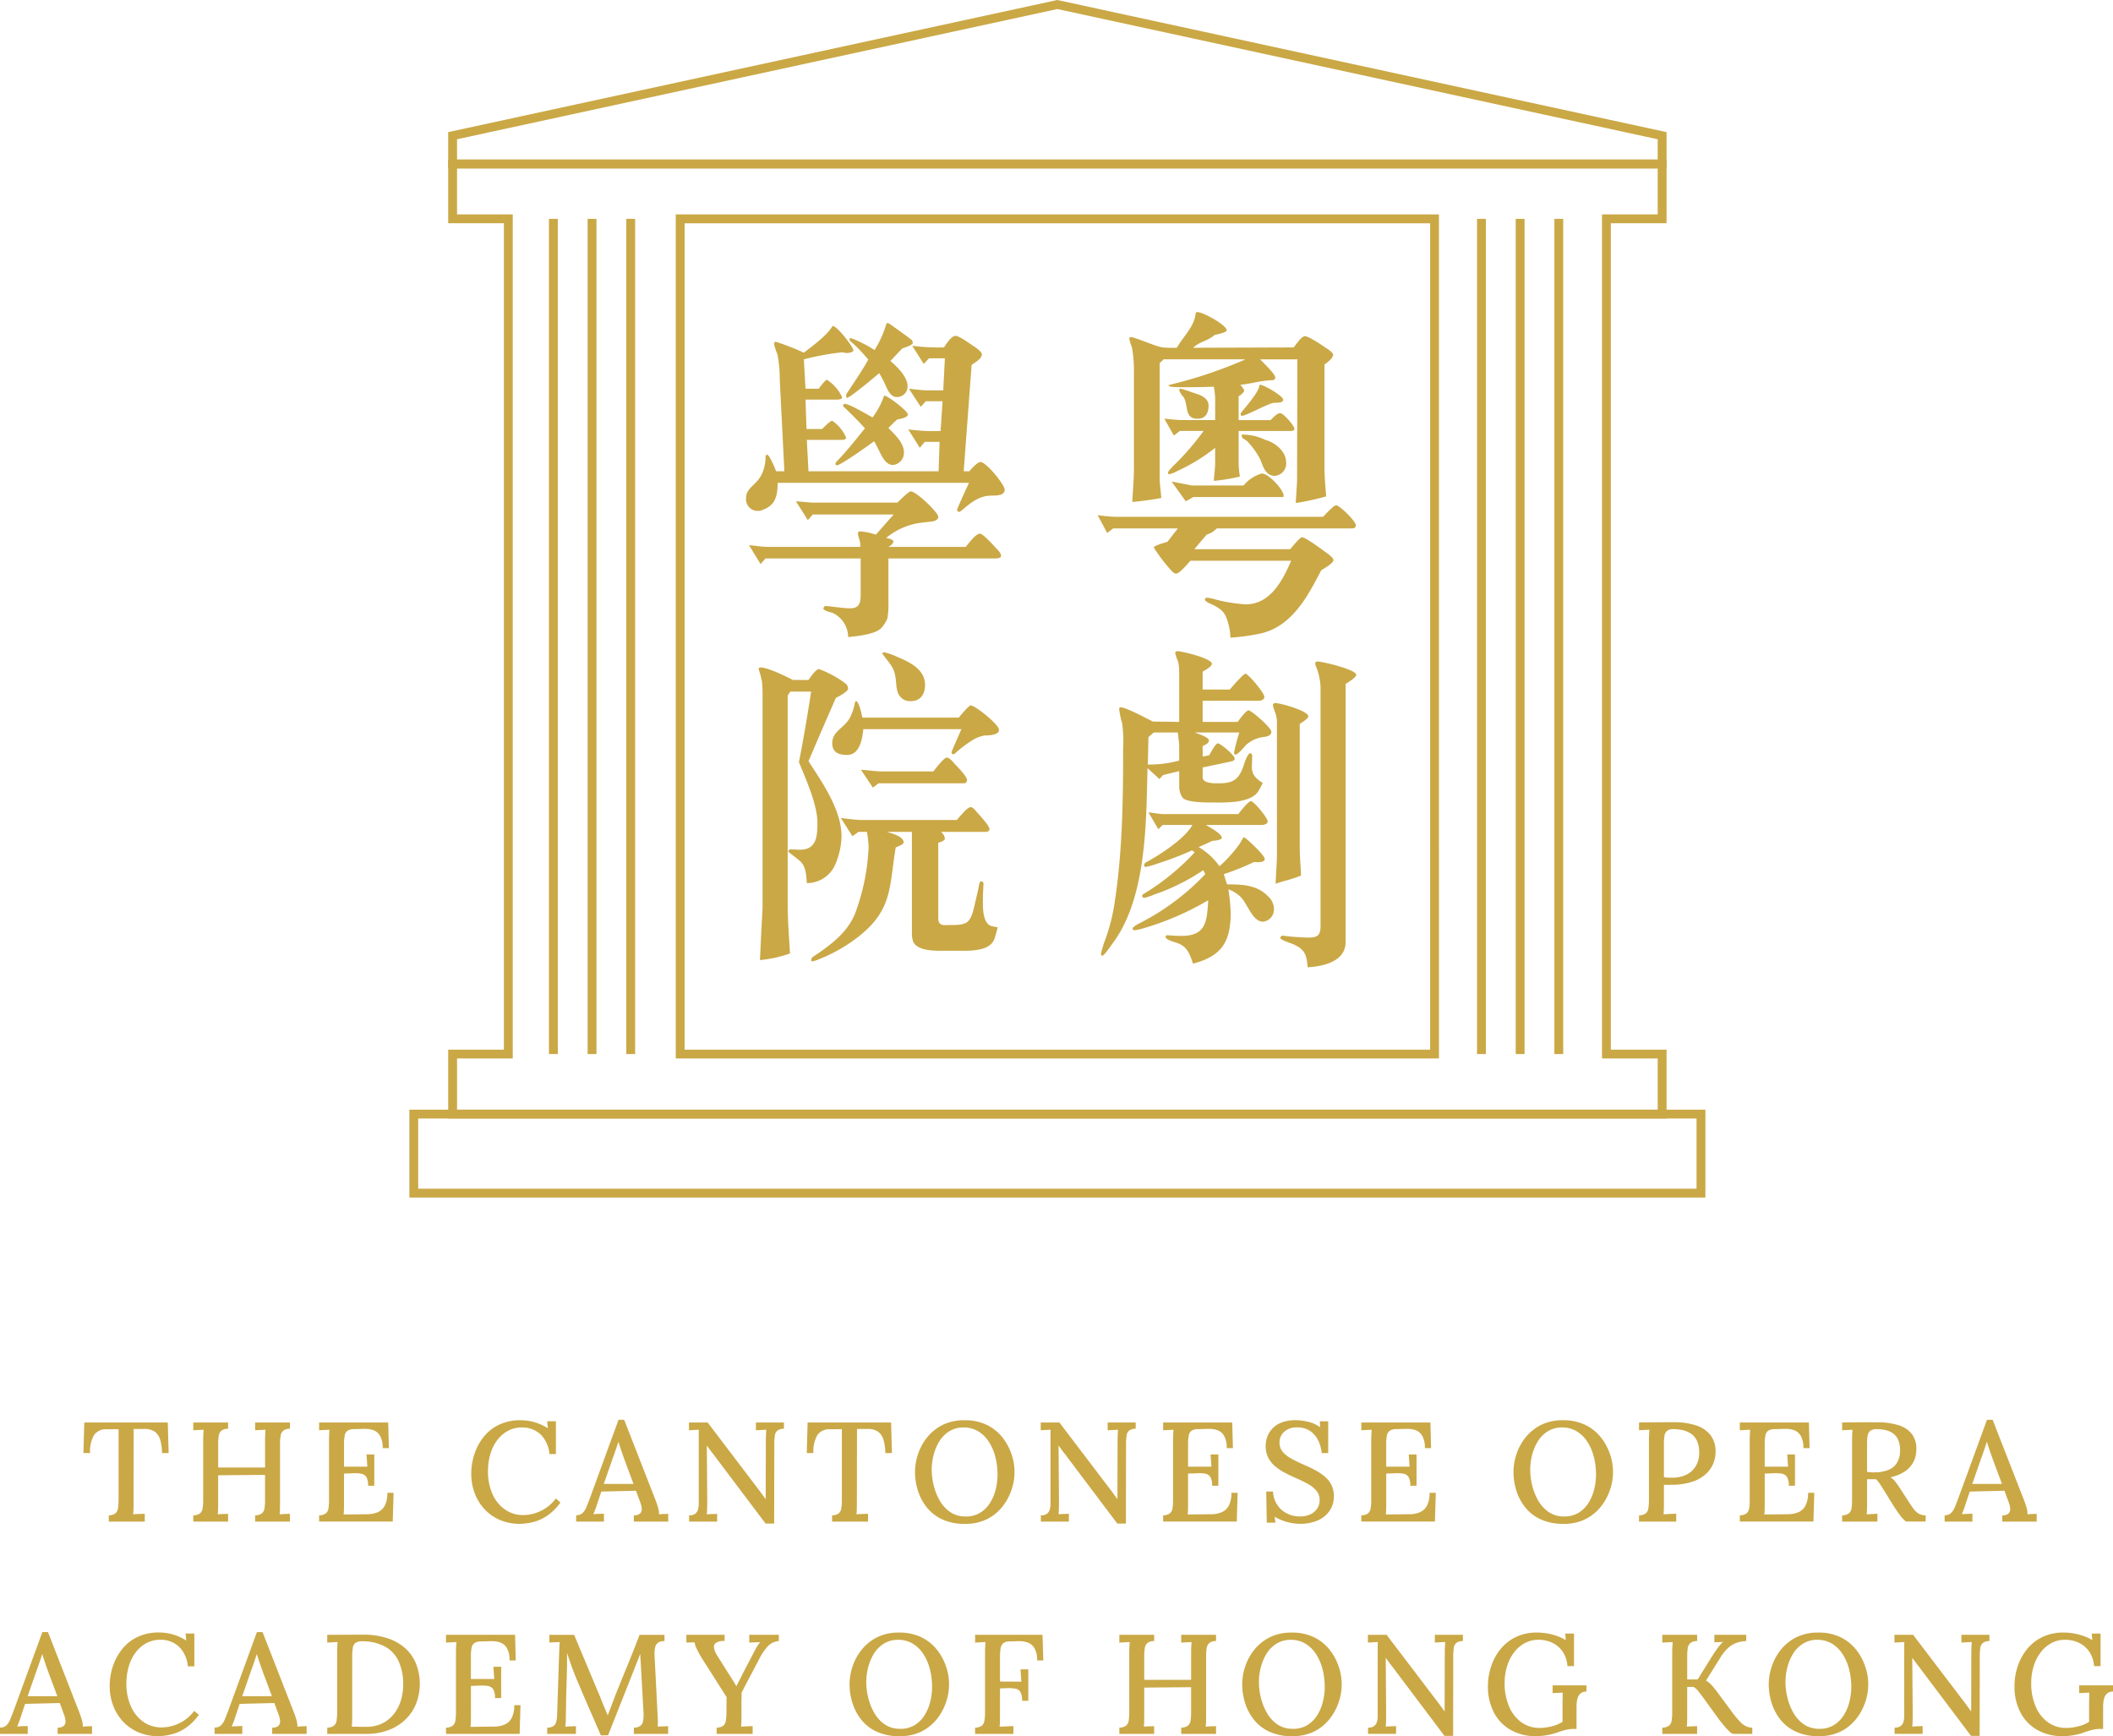
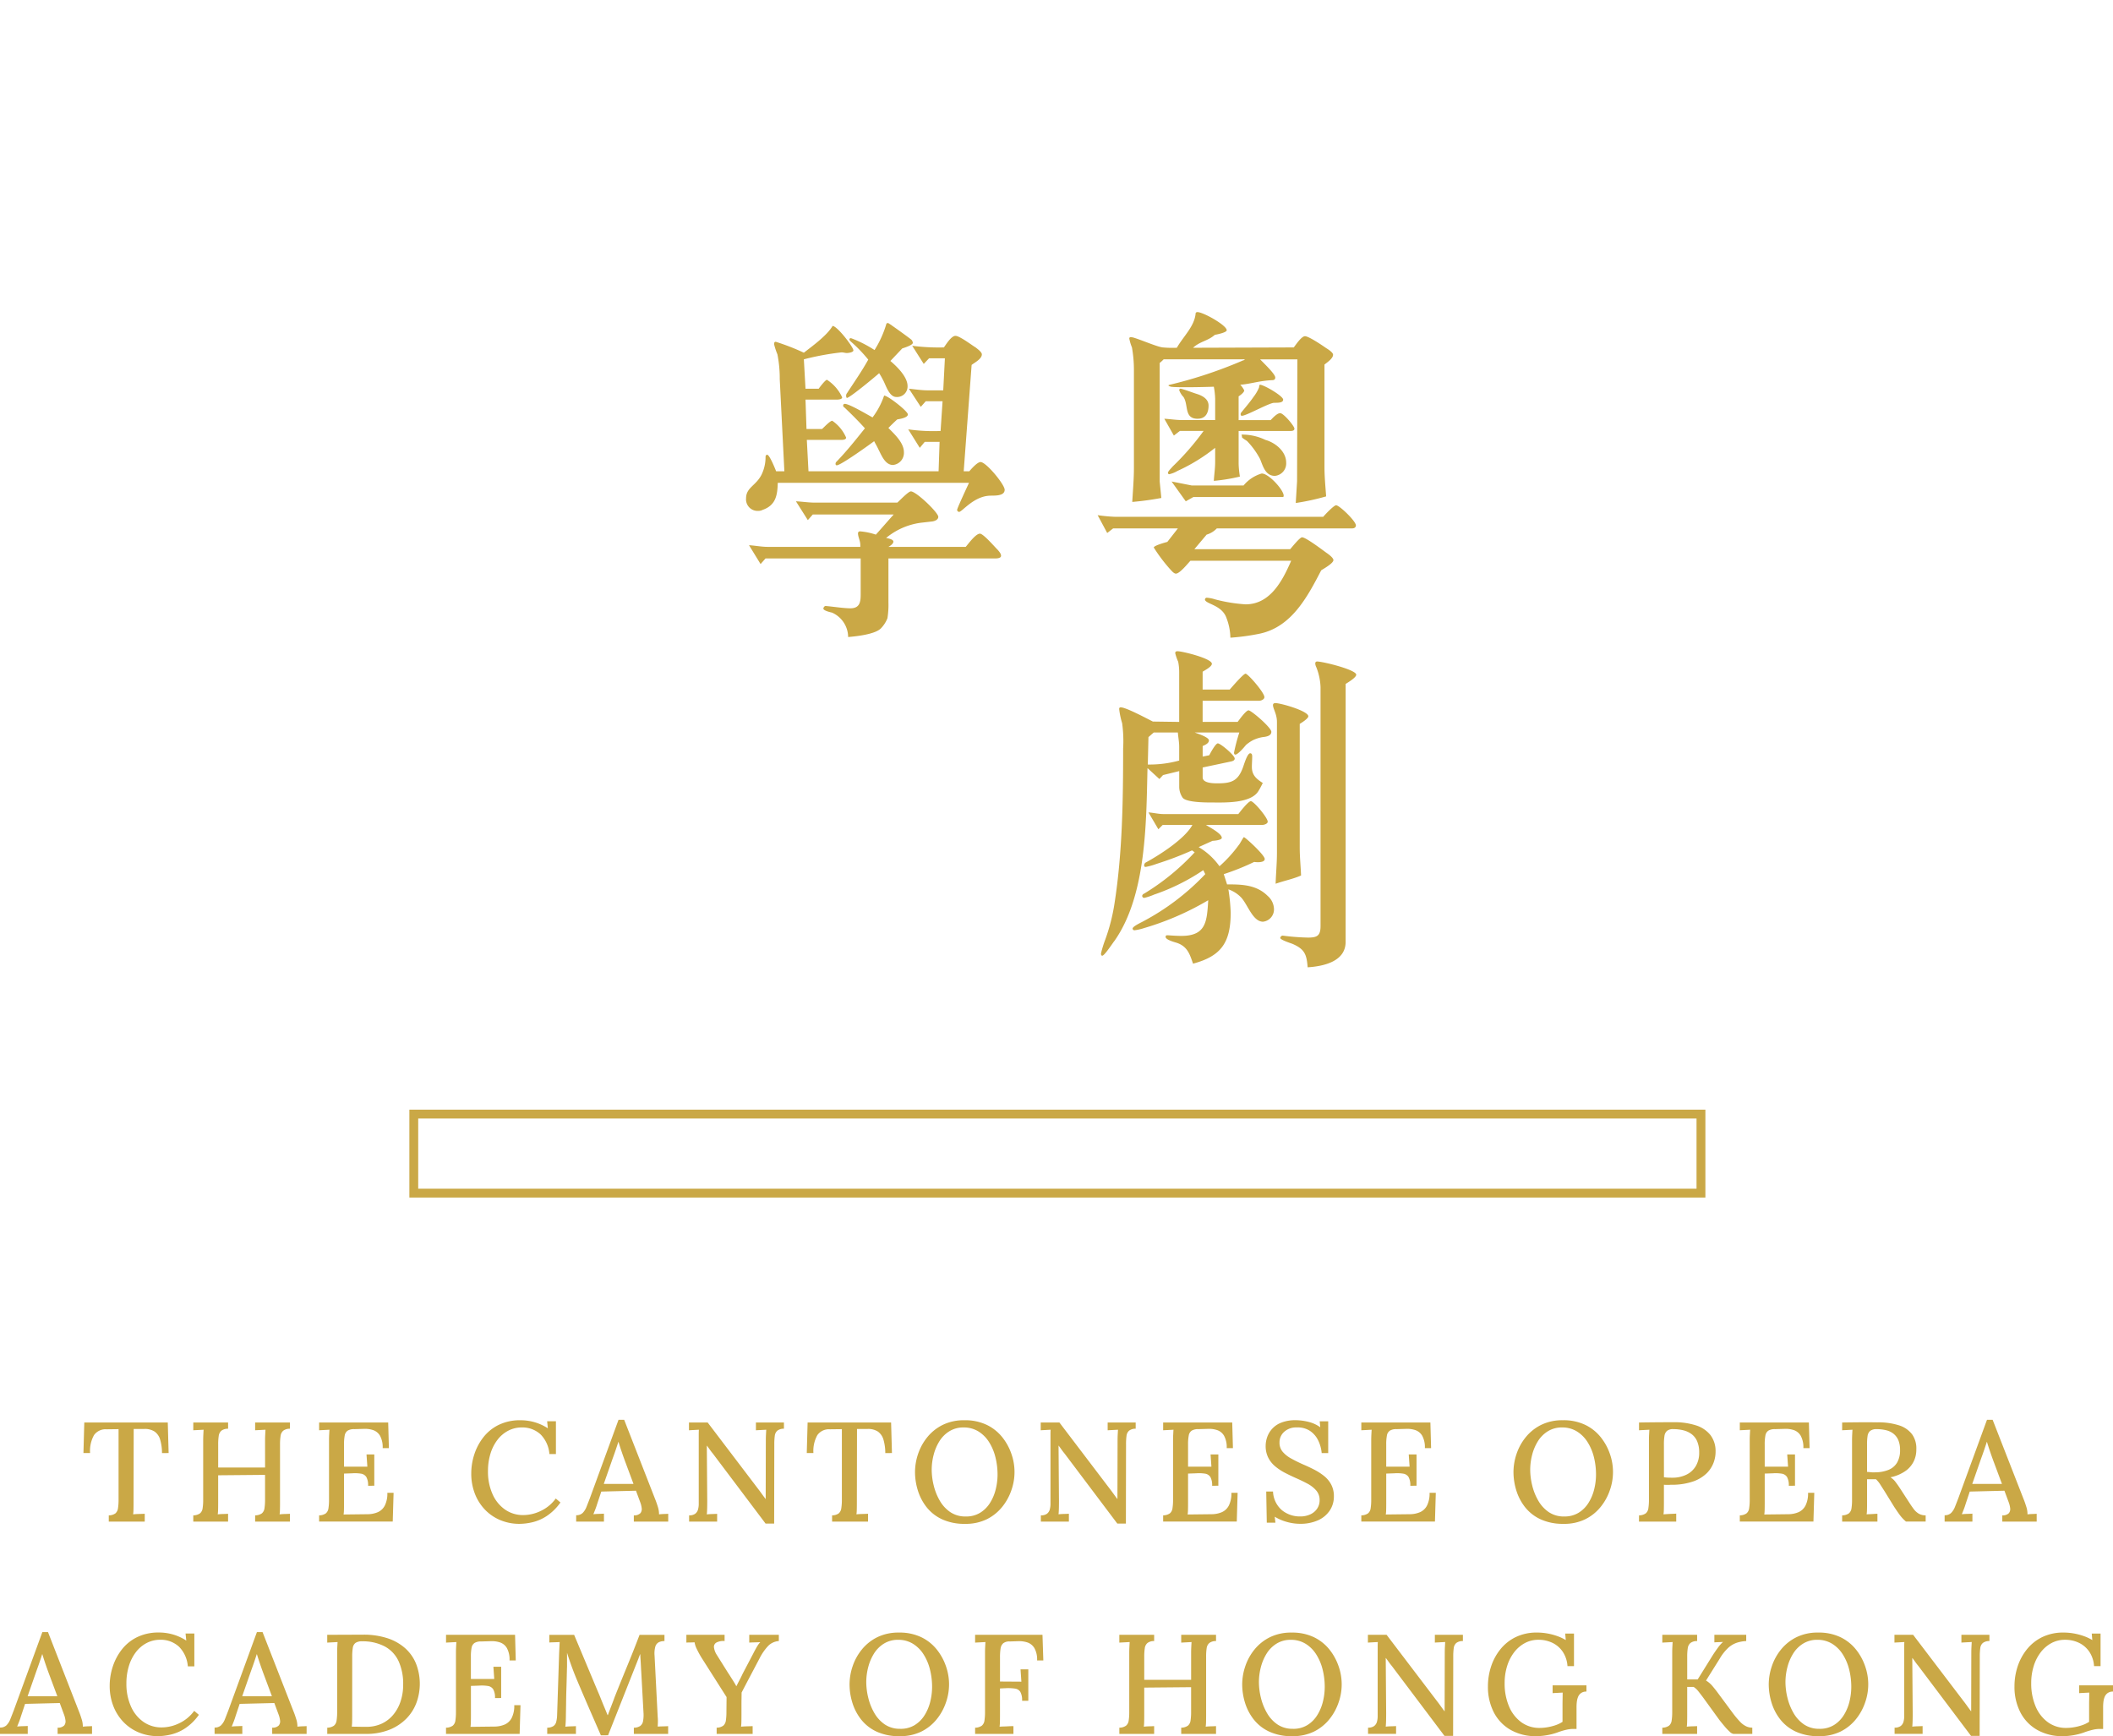
<svg xmlns="http://www.w3.org/2000/svg" width="329.042" height="270.366" viewBox="0 0 329.042 270.366">
  <g transform="translate(0 0)">
    <g transform="translate(63.749 0)">
      <g transform="translate(0 0)">
        <path d="M-78.357,159.528H-280.175V145.84H-78.357ZM-278.8,158.15H-79.735V147.218H-278.8Z" transform="translate(280.175 26.962)" fill="#caa846" />
-         <path d="M-87.158,77.988H-276.884V72.34l.542-.119,94.321-20.457.145.031L-87.158,72.34Zm-188.348-1.378H-88.536V73.45l-93.485-20.277L-275.506,73.45Z" transform="translate(282.929 -51.764)" fill="#caa846" />
-         <path d="M-87.158,214.623H-276.884V203.9h8.674V75.212h-8.674V65.291H-87.158v9.921h-8.673V203.9h8.673Zm-188.348-1.378H-88.536v-7.97h-8.673V73.834h8.673V66.669H-275.506v7.165h8.674V205.276h-8.674Zm152.908-7.97H-241.446V73.834H-122.6ZM-240.068,203.9h116.095l0-128.687H-240.068Zm136.82.689h-1.378V74.523h1.378Zm-6.021,0h-1.378V74.523h1.378Zm-6.023,0h-1.378V74.523h1.378Zm-132.481,0h-1.378V74.523h1.378Zm-6.021,0h-1.378V74.523h1.378Zm-6.021,0h-1.378V74.523h1.378Z" transform="translate(282.929 -40.444)" fill="#caa846" />
        <g transform="translate(52.429 48.595)">
          <path d="M-182.175,111.909h-21.089a3.625,3.625,0,0,1-1.593.975l-1.9,2.263h14.915c.2-.206,1.492-1.852,1.852-1.852.617,0,3.5,2.213,3.8,2.417s1.082.771,1.082,1.133c0,.512-1.594,1.387-1.9,1.593-2.16,4.166-4.631,8.846-9.618,9.875a34.2,34.2,0,0,1-4.526.617,9,9,0,0,0-.617-3.086c-.72-2.057-3.345-2.16-3.345-2.878a.289.289,0,0,1,.309-.259,5.6,5.6,0,0,1,1.288.259,24.522,24.522,0,0,0,4.732.77c3.855,0,5.76-3.7,7.1-6.789h-15.686c-.309.309-1.646,2.006-2.263,2.006-.362,0-.771-.566-.979-.77a25.372,25.372,0,0,1-2.467-3.292c0-.31,1.9-.825,2.109-.876l1.646-2.107h-10.082l-.926.718-1.49-2.777a26.081,26.081,0,0,0,2.777.259h32.35c.154-.208,1.644-1.8,2.006-1.8.514,0,3.084,2.467,3.084,3.137C-181.611,111.755-181.866,111.909-182.175,111.909ZM-186.5,86.4v16c0,1.492.154,3.034.259,4.526a36.916,36.916,0,0,1-4.732,1.029l.206-3.394.05-18.976h-5.812c1.131,1.13,2.366,2.364,2.366,2.829,0,.309-.2.41-.463.41-2.057.1-3.238.566-4.987.72a3.456,3.456,0,0,1,.617.874c0,.309-.617.771-.874.926v3.7h4.989c.309-.309.977-1.078,1.49-1.078s2.212,2,2.212,2.415c0,.36-.463.36-.667.36h-8.023v5.092a14.281,14.281,0,0,0,.2,2.008,28.042,28.042,0,0,1-4.063.667c.053-.926.208-1.954.208-2.93V99.36a27.656,27.656,0,0,1-5.865,3.6,4.454,4.454,0,0,1-1.284.514.218.218,0,0,1-.206-.206c0-.257.564-.77.718-.977a41.01,41.01,0,0,0,4.836-5.555h-3.7l-.926.72-1.491-2.623c.926.051,1.852.206,2.777.206h5.143V91.746a11.773,11.773,0,0,0-.208-1.9c-1.284.053-5.861.154-6.684,0-.154-.05-.67-.2-.154-.309a69.324,69.324,0,0,0,11.418-3.8c.1,0,.154-.053.257-.154h-12.654a6.145,6.145,0,0,1-.615.564V104.6l.257,2.572a45.556,45.556,0,0,1-4.528.617c.1-1.749.259-3.549.259-5.3V87.222a19.833,19.833,0,0,0-.309-3.5,6.988,6.988,0,0,1-.413-1.389c0-.154.1-.2.259-.2a1.812,1.812,0,0,1,.512.1c1.185.362,3.551,1.39,4.423,1.492a15.909,15.909,0,0,0,2.213.053c1.029-1.8,2.775-3.345,2.93-5.4a.289.289,0,0,1,.259-.154c.926,0,4.577,2.057,4.577,2.829,0,.362-1.594.67-1.853.72-1.13.979-2.261.979-3.393,2.008l15.686-.053c.255-.309,1.181-1.747,1.749-1.747.617,0,2.932,1.593,3.292,1.85.255.154,1.08.669,1.08,1.03C-185.158,85.472-186.135,86.089-186.5,86.4Zm-20.675,18.824h8.077a5.766,5.766,0,0,1,2.777-1.85c1.132-.154,3.96,3.084,3.393,3.65h-13.987l-1.185.669-2.212-3.086Zm.926-10.389c-2.16,0-1.389-2.16-2.21-3.393a2.952,2.952,0,0,1-.669-1.08.235.235,0,0,1,.257-.208c.823.208,1.7.566,2.52.825s1.8.77,1.8,1.8C-204.547,93.855-204.96,94.832-206.246,94.832Zm11.778-2.469c-1.027.206-4.217,2.006-4.886,2.006-.154,0-.2-.1-.2-.255a.385.385,0,0,1,.1-.259c.669-.823,1.337-1.594,1.9-2.415a6.294,6.294,0,0,0,.873-1.493.983.983,0,0,1,.1-.411c.566-.05,3.65,1.751,3.65,2.316C-192.926,92.468-194.107,92.314-194.468,92.364Zm.259,11.366c-1.491,0-1.853-1.492-2.316-2.623a12.308,12.308,0,0,0-1.953-2.726c-.1-.154-.876-.512-.876-.72.053-.206-.154-.36,0-.36a8.316,8.316,0,0,1,3.653.823c1.491.411,3.24,1.749,3.24,3.549A1.941,1.941,0,0,1-194.21,103.73Z" transform="translate(276.573 -78.22)" fill="#caa846" />
          <path d="M-209.359,117.982v-7.715a8.514,8.514,0,0,0-.154-1.646,8.13,8.13,0,0,1-.463-1.337c0-.257.154-.309.358-.309.773,0,5.349,1.131,5.349,1.954,0,.463-1.13,1.029-1.438,1.234v2.777h4.217c.154-.154,2.109-2.469,2.469-2.469s2.932,2.932,2.932,3.652c0,.36-.516.566-.825.566h-8.793v3.292h5.452c.2-.257,1.286-1.8,1.7-1.8s3.547,2.674,3.547,3.343-.872.771-1.335.823a5.574,5.574,0,0,0-1.493.463,5.546,5.546,0,0,0-1.13.771c-.206.257-1.236,1.492-1.646,1.492-.154,0-.208-.154-.208-.309a28.494,28.494,0,0,1,.825-3.137h-6.945c.362.154,2.212.72,2.212,1.234,0,.463-.617.72-.975.874v1.646l1.029-.206c.154-.309.977-1.852,1.335-1.852.413,0,2.625,1.852,2.625,2.366,0,.309-.36.411-.617.463l-4.372.926v1.543c0,.926,1.747.926,2.314.926,2.16,0,3.187-.36,3.958-2.469.156-.411.669-2.212,1.131-2.212.309,0,.309.36.309.514,0,.566-.05,1.08-.05,1.594,0,1.286.667,1.852,1.7,2.52-.206.411-.413.823-.669,1.234-1.183,2.006-5.4,1.8-7.355,1.8-.825,0-3.962,0-4.475-.771a3.028,3.028,0,0,1-.514-1.749v-2.366l-2.52.617-.566.617-1.853-1.7c-.2,8.435-.154,19.8-5.141,26.9-.154.154-1.543,2.314-1.9,2.314-.2,0-.2-.257-.2-.36a17.661,17.661,0,0,1,.667-2.16,29.3,29.3,0,0,0,1.442-5.657c1.233-7.92,1.337-16.1,1.337-24.07a20.266,20.266,0,0,0-.154-3.96,12.131,12.131,0,0,1-.463-2.212c0-.206.1-.257.257-.257.823,0,4.269,1.852,4.989,2.212Zm2.006,20.007a51.346,51.346,0,0,1-5.556,2.109,9.838,9.838,0,0,1-1.644.463c-.257,0-.257-.1-.257-.309a.53.53,0,0,1,.309-.411c2.16-1.183,6.016-3.652,7.2-5.812h-4.631l-.669.669-1.543-2.623c.771.051,1.6.257,2.316.257h11.675c.206-.257,1.541-2.006,1.954-2.006.463,0,2.623,2.572,2.623,3.189,0,.36-.617.514-.876.514h-8.743c.568.36,2.471,1.337,2.471,2.006,0,.36-1.236.463-1.44.463l-2.162.977a10.585,10.585,0,0,1,3.242,2.983,20.638,20.638,0,0,0,3.033-3.343c.154-.154.67-1.183.773-1.183.2,0,3.24,2.777,3.24,3.394s-1.286.514-1.648.463a37.717,37.717,0,0,1-4.73,1.9l.512,1.594c2.314,0,4.579.051,6.328,1.8a2.794,2.794,0,0,1,.977,2.006,1.923,1.923,0,0,1-1.7,2.006c-1.593,0-2.364-2.623-3.393-3.754a5.018,5.018,0,0,0-2.006-1.286,29.424,29.424,0,0,1,.36,3.6c0,4.577-1.389,6.789-5.863,7.972-.516-1.492-.874-2.674-2.52-3.24-.309-.1-1.751-.463-1.751-.926,0-.206.1-.257.309-.257.722.051,1.442.1,2.162.1,3.909,0,3.958-2.366,4.166-5.555a43.675,43.675,0,0,1-9.928,4.32,8.32,8.32,0,0,1-1.541.36.288.288,0,0,1-.309-.257c0-.36,1.389-.977,1.646-1.131a37.33,37.33,0,0,0,9.669-7.355l-.309-.617a32.331,32.331,0,0,1-7.663,3.806,9.051,9.051,0,0,1-1.543.514.332.332,0,0,1-.309-.309.441.441,0,0,1,.309-.36,36.425,36.425,0,0,0,7.867-6.429ZM-209.359,124v-2.16c0-.72-.154-1.492-.206-2.212h-3.754l-.825.72-.1,4.269A17.448,17.448,0,0,0-209.359,124Zm18.772,13.578c0,1.44.154,2.932.206,4.32-1.286.566-2.674.823-3.96,1.286.051-1.594.206-3.24.206-4.835V117.982c0-1.234-.617-2.057-.617-2.623,0-.206.154-.309.358-.309.876,0,5.145,1.234,5.145,2.057,0,.36-1.082,1.029-1.337,1.183Zm7.147,14.658c0,3.086-3.5,3.806-5.915,3.96-.152-2.006-.461-2.829-2.366-3.652-.255-.1-1.9-.617-1.9-.926a.439.439,0,0,1,.362-.36,35.124,35.124,0,0,0,3.96.309c1.389,0,1.953-.257,1.953-1.8V112.582a9.294,9.294,0,0,0-.667-3.137,1.346,1.346,0,0,1-.154-.617.276.276,0,0,1,.257-.257c.926,0,6.12,1.286,6.12,2.057,0,.463-1.339,1.234-1.648,1.44Z" transform="translate(276.807 -54.156)" fill="#caa846" />
          <path d="M-245.666,102.236l-.72-14.349a19.364,19.364,0,0,0-.362-3.857,10.9,10.9,0,0,1-.512-1.543c0-.2,0-.411.257-.411a35.925,35.925,0,0,1,4.372,1.7c1.387-1.08,3.6-2.676,4.474-4.168.72,0,3.24,3.292,3.24,3.806,0,.309-.771.411-1.03.411s-.512-.1-.821-.1a41.908,41.908,0,0,0-5.863,1.082l.257,4.576h2.055c.1-.154,1.03-1.389,1.288-1.389a6.493,6.493,0,0,1,2.366,2.726c0,.362-.72.362-.926.362h-4.783l.154,4.576h2.417c.206-.154,1.233-1.284,1.594-1.284a6.1,6.1,0,0,1,2.16,2.621c0,.411-.771.36-.979.36h-5.141l.257,4.886h20.262l.154-4.576h-2.313l-.771.926-1.8-2.88a27.553,27.553,0,0,0,5.04.255l.309-4.629h-2.621l-.771.874-1.852-2.829c.977.1,2.006.257,2.932.257h2.417l.257-4.987h-2.469l-.823.872-1.8-2.827a31.751,31.751,0,0,0,4.937.255c.309-.41,1.131-1.8,1.8-1.8s2.673,1.545,3.137,1.8c.257.208.975.72.975,1.08,0,.72-1.13,1.286-1.594,1.646l-1.234,16.561h.876c.257-.309,1.234-1.438,1.749-1.438.874,0,3.754,3.5,3.754,4.318,0,1.082-1.8.874-2.417.928-2.469.154-4.217,2.518-4.68,2.518a.332.332,0,0,1-.309-.309c0-.255,1.644-3.754,1.852-4.217h-29.779c-.053,1.954-.309,3.5-2.366,4.217a1.431,1.431,0,0,1-.67.154,1.8,1.8,0,0,1-1.9-1.954c0-1.7,1.543-1.954,2.417-3.7a6.289,6.289,0,0,0,.617-2.779c0-.1.051-.309.257-.309.358,0,1.234,2.16,1.389,2.572Zm17.024,6.737h-12.6l-.77.874-1.852-2.932c.977.051,2,.206,2.93.206h12.858c.208-.154,1.7-1.749,2.111-1.749.823,0,4.269,3.292,4.269,3.962,0,.463-.568.667-.926.718l-1.8.206a10.665,10.665,0,0,0-5.4,2.368c.259.05,1.132.2,1.132.564s-.512.669-.77.823h12.033c.362-.411,1.545-2.057,2.212-2.057.568,0,2.471,2.263,2.779,2.52.2.259.512.566.512.926s-.564.411-.821.411h-16.715v6.842a13.262,13.262,0,0,1-.154,2.467,4.754,4.754,0,0,1-1.029,1.594c-.926.926-3.859,1.234-5.092,1.337a4.2,4.2,0,0,0-2.522-3.806c-.255-.051-1.335-.309-1.335-.617,0-.154.154-.411.36-.411,1.183.1,2.777.36,3.857.36,1.44,0,1.594-.977,1.594-2.16v-5.606H-248.6l-.771.874-1.8-2.932c.926.051,1.954.257,2.878.257h14.454v-.257c0-.72-.362-1.284-.362-1.852a.3.3,0,0,1,.309-.307,10.072,10.072,0,0,1,2.471.512C-230.494,111.082-229.568,110-228.642,108.973Zm-7.663-16.662a.346.346,0,0,1-.206-.309.243.243,0,0,1,.255-.259c.722,0,3.551,1.7,4.322,2.109a11.972,11.972,0,0,0,1.8-3.394c.516-.051,3.7,2.419,3.7,2.932s-1.286.72-1.648.771c-.463.411-.926.874-1.387,1.337.977.979,2.417,2.316,2.417,3.754a1.89,1.89,0,0,1-1.7,2.008c-1.236,0-1.8-1.545-2.263-2.419-.208-.463-.463-.872-.67-1.286-.821.617-5.195,3.754-5.812,3.754-.154,0-.2-.1-.2-.257a.44.44,0,0,1,.154-.309c1.593-1.646,2.983-3.394,4.421-5.195C-234.145,94.418-235.174,93.39-236.305,92.311Zm1.027-10.237c-.1-.1-.255-.206-.255-.36s.1-.2.255-.2a18.692,18.692,0,0,1,3.653,1.85,16.164,16.164,0,0,0,1.852-4.113.383.383,0,0,1,.255-.1c.1,0,3.448,2.415,3.653,2.621a.924.924,0,0,1,.206.463c0,.362-1.339.773-1.648.874l-1.85,1.954c1.029.874,2.674,2.469,2.674,3.909a1.636,1.636,0,0,1-1.751,1.7c-1.131,0-1.644-1.9-2.057-2.625a11.155,11.155,0,0,0-.617-1.08c-.512.463-4.576,3.857-5.04,3.857a.647.647,0,0,1,.053-.77c1.131-1.751,2.263-3.345,3.292-5.2A22.62,22.62,0,0,0-235.279,82.075Z" transform="translate(251.632 -77.446)" fill="#caa846" />
-           <path d="M-250.105,149.644l.154-2.673V113.848a17.049,17.049,0,0,0-.1-2.263,14.765,14.765,0,0,0-.514-1.9c0-.206.154-.255.309-.255,1.132,0,4.063,1.438,5.04,1.954h2.417c.257-.362,1.13-1.7,1.646-1.7A16.194,16.194,0,0,1-236.939,112a1.151,1.151,0,0,1,.309.72c0,.463-1.543,1.284-1.9,1.438-1.438,3.292-2.878,6.583-4.267,9.875,2.16,3.345,5.143,7.562,5.143,11.728a11.7,11.7,0,0,1-1.08,4.576,4.8,4.8,0,0,1-4.32,2.674c-.1-1.08-.1-2.366-.874-3.24-.309-.36-2.006-1.594-2.006-1.646,0-.36.2-.36.512-.36.413,0,.876.051,1.288.051,2.621,0,2.726-2.16,2.726-4.217,0-2.775-1.8-6.787-2.88-9.412.718-3.7,1.337-7.3,1.9-11h-3.24l-.411.617V146.25c0,2.522.206,5.195.36,7.715a18.613,18.613,0,0,1-4.68,1.029Zm32.554-18.464c.309,0,.669.413.823.617.362.411,2.111,2.263,2.111,2.779,0,.307-.259.461-.568.461h-6.993a1.541,1.541,0,0,1,.617,1.03c0,.358-.72.564-1.029.667v11.726c0,1.337.926,1.08,2.006,1.08,2.57,0,2.983-.36,3.6-2.88.255-1.181.564-2.314.771-3.5.051-.1.1-.411.255-.411.259,0,.413.1.413.411-.051.874-.1,1.8-.1,2.674,0,1.183,0,3.652,1.493,3.909l.823.154c-.154.566-.309,1.183-.514,1.8-.722,1.954-3.754,1.853-5.5,1.853h-2.314c-1.286,0-4.322.1-4.886-1.545a4.385,4.385,0,0,1-.154-1.183V135.038h-3.909c.669.206,2.623.669,2.623,1.646,0,.309-.979.669-1.234.771-1.03,6.12-.411,9.72-5.915,13.989a24.53,24.53,0,0,1-5.966,3.394,5.4,5.4,0,0,1-1.08.362c-.1,0-.206-.053-.206-.156a.641.641,0,0,1,.309-.566c2.775-1.852,5.657-3.96,6.737-7.3a33.263,33.263,0,0,0,1.9-9.77,17.228,17.228,0,0,0-.259-2.368h-1.335l-.926.669-1.8-2.829c1.082.1,2.265.309,3.345.309h14.707C-219.452,132.931-218.115,131.18-217.551,131.18Zm-1.852-13.938c.053-.05,1.543-1.9,1.852-1.9.722,0,4.423,2.983,4.423,3.808,0,.872-1.85.872-2.261.872a5.875,5.875,0,0,0-1.594.566,17.977,17.977,0,0,0-3.036,2.263.379.379,0,0,1-.255.1.335.335,0,0,1-.259-.309c0-.1,1.39-3.24,1.545-3.6h-15.275c-.154,1.543-.566,4.013-2.52,4.013-1.288,0-2.314-.362-2.314-1.853,0-1.852,1.852-2.314,2.726-3.909a8.058,8.058,0,0,0,.771-2.212c0-.1.1-.41.2-.41.413,0,.876,1.954.876,2.109a1.558,1.558,0,0,1,.1.461Zm-1.85,6.223c.36,0,.926.619,1.131.874s2.006,2.008,2.006,2.623a.508.508,0,0,1-.463.514H-231.9l-.874.67-1.853-2.779c1.082.051,2.265.257,3.345.257h7.92C-223.207,125.472-221.768,123.466-221.252,123.466Zm-9.774-16.4a9.7,9.7,0,0,1,2.057.72c1.956.821,4.322,1.954,4.322,4.372,0,1.438-.722,2.52-2.212,2.52a2.012,2.012,0,0,1-2.006-1.288,4.834,4.834,0,0,1-.259-1.233c-.2-2.522-.463-2.625-2-4.629-.053-.1-.154-.154-.154-.309C-231.281,107.111-231.076,107.061-231.026,107.061Z" transform="translate(252.522 -54.085)" fill="#caa846" />
        </g>
      </g>
    </g>
    <path d="M30.521,8.552a7.5,7.5,0,0,0-.287-2.094A2.309,2.309,0,0,0,29.364,5.2,2.784,2.784,0,0,0,27.7,4.8H26.113l-.022,11.462q0,.6-.011,1.069a6.163,6.163,0,0,1-.055.76q.419-.044.915-.055t.893-.033V19.22h-5.6v-.97a1.766,1.766,0,0,0,1.036-.309,1.291,1.291,0,0,0,.4-.8,8.47,8.47,0,0,0,.088-1.334V4.827L21.9,4.849a2.206,2.206,0,0,0-1.962.9,5.033,5.033,0,0,0-.617,2.8H18.288l.132-4.761h13l.132,4.761ZM35.392,19.22v-.97a1.825,1.825,0,0,0,1.047-.309,1.253,1.253,0,0,0,.408-.794,8.428,8.428,0,0,0,.088-1.345V6.634q0-.485.022-.937T37,4.915q-.375.022-.816.044T35.392,5V3.791h5.422v.97a1.688,1.688,0,0,0-1.036.3,1.266,1.266,0,0,0-.419.794,8.388,8.388,0,0,0-.088,1.356V10.8h7.3V6.634q0-.485.022-.937t.044-.782q-.375.022-.816.044T45.025,5V3.791h5.422v.97a1.688,1.688,0,0,0-1.036.3,1.266,1.266,0,0,0-.419.794A8.388,8.388,0,0,0,48.9,7.207v9.059q0,.6-.011,1.069a6.163,6.163,0,0,1-.055.76q.375-.044.816-.055t.794-.033V19.22H45.025v-.97a1.825,1.825,0,0,0,1.047-.309,1.253,1.253,0,0,0,.408-.794,8.428,8.428,0,0,0,.088-1.345V11.946l-7.3.066v4.254q0,.6-.011,1.069a6.163,6.163,0,0,1-.055.76q.375-.044.827-.055t.782-.033V19.22Zm27.222-5.577a2.571,2.571,0,0,0-.276-1.367,1.192,1.192,0,0,0-.827-.518,6.046,6.046,0,0,0-1.367-.055l-1.278.044v4.585q0,.6-.011,1.047a5.987,5.987,0,0,1-.055.738l3.791-.044a4.1,4.1,0,0,0,1.543-.32,2.24,2.24,0,0,0,1.08-1.025,4.166,4.166,0,0,0,.4-1.984h.97l-.132,4.475H54.988v-.97a1.825,1.825,0,0,0,1.047-.309,1.253,1.253,0,0,0,.408-.794A8.427,8.427,0,0,0,56.53,15.8V6.634q0-.485.022-.937t.044-.782q-.375.022-.816.044T54.988,5V3.791H65.744l.11,3.99h-.97a3.686,3.686,0,0,0-.408-1.918,1.98,1.98,0,0,0-1.058-.882,3.964,3.964,0,0,0-1.4-.2l-1.543.044a1.9,1.9,0,0,0-1.036.231,1.127,1.127,0,0,0-.463.749,7.026,7.026,0,0,0-.11,1.4v3.461H62.5l-.132-1.9h1.212v4.871ZM90.85,8.706a4.871,4.871,0,0,0-1.367-3.053,4.157,4.157,0,0,0-2.932-1.091,4.5,4.5,0,0,0-2.116.507A5.067,5.067,0,0,0,82.76,6.491a6.79,6.79,0,0,0-1.091,2.16,9.163,9.163,0,0,0-.386,2.722,8.528,8.528,0,0,0,.705,3.56,5.724,5.724,0,0,0,1.951,2.414,4.867,4.867,0,0,0,2.832.86,6.3,6.3,0,0,0,2.788-.672,6.1,6.1,0,0,0,2.281-1.907l.727.617a8.135,8.135,0,0,1-2.116,2.094,6.988,6.988,0,0,1-2.237.981,9.163,9.163,0,0,1-2.017.253,7.641,7.641,0,0,1-3.042-.6,7.042,7.042,0,0,1-2.392-1.664,7.482,7.482,0,0,1-1.543-2.491,8.588,8.588,0,0,1-.54-3.075,9.62,9.62,0,0,1,.485-3.02A8.639,8.639,0,0,1,80.6,6.05a6.8,6.8,0,0,1,2.392-1.907,7.571,7.571,0,0,1,3.361-.705,7.868,7.868,0,0,1,2.193.309,7.775,7.775,0,0,1,2.061.948l-.11-1.1h1.367V8.706ZM95.016,19.22v-.992a1.372,1.372,0,0,0,1.014-.353,2.816,2.816,0,0,0,.6-.959q.242-.606.529-1.356l4.452-12.189h.882l4.827,12.366q.176.419.4,1.135a3.721,3.721,0,0,1,.2,1.223q.375-.044.738-.055t.694-.033V19.22h-5.356v-.97a1.324,1.324,0,0,0,1.025-.342,1.015,1.015,0,0,0,.2-.782,3.885,3.885,0,0,0-.231-.926l-.661-1.785-5.4.132-.639,1.918q-.132.441-.287.838t-.309.771q.4-.044.849-.055t.8-.033V19.22Zm4.3-5.863h4.629l-1.389-3.725q-.265-.727-.507-1.444t-.441-1.378h-.022q-.176.551-.4,1.212t-.507,1.433Zm25.194,6.172-8.2-10.889q-.242-.287-.463-.6t-.463-.639h-.022l.066,8.574q0,.551-.011,1.1T115.36,18.1q.375-.044.827-.055t.782-.033V19.22h-4.364v-.97a1.533,1.533,0,0,0,.937-.242,1.233,1.233,0,0,0,.441-.639,3.178,3.178,0,0,0,.121-.926V5.686q0-.441.022-.771-.353.022-.782.044t-.76.044V3.791h2.91L123.251,14q.375.485.672.9t.584.794h.022l.022-9.059q0-.485.022-.937t.044-.782l-.838.044q-.441.022-.771.044V3.791h4.364v.97a1.636,1.636,0,0,0-1.025.3,1.246,1.246,0,0,0-.4.794,9.566,9.566,0,0,0-.077,1.356l-.022,12.321ZM143.155,8.552a7.5,7.5,0,0,0-.287-2.094A2.309,2.309,0,0,0,142,5.2a2.784,2.784,0,0,0-1.664-.4h-1.587l-.022,11.462q0,.6-.011,1.069a6.167,6.167,0,0,1-.055.76q.419-.044.915-.055t.893-.033V19.22h-5.6v-.97a1.766,1.766,0,0,0,1.036-.309,1.291,1.291,0,0,0,.4-.8,8.468,8.468,0,0,0,.088-1.334V4.827l-1.852.022a2.206,2.206,0,0,0-1.962.9,5.033,5.033,0,0,0-.617,2.8h-1.036l.132-4.761h13l.132,4.761Zm12.432,11.021a8.3,8.3,0,0,1-3.582-.705,6.6,6.6,0,0,1-2.414-1.885,8.009,8.009,0,0,1-1.367-2.612,9.7,9.7,0,0,1-.441-2.865,8.848,8.848,0,0,1,.474-2.81,8.339,8.339,0,0,1,1.433-2.612,7.194,7.194,0,0,1,2.4-1.918,7.43,7.43,0,0,1,3.383-.727,7.782,7.782,0,0,1,3.494.727,6.966,6.966,0,0,1,2.414,1.929,8.627,8.627,0,0,1,1.422,2.612,8.472,8.472,0,0,1,0,5.588,8.473,8.473,0,0,1-1.433,2.623,7.165,7.165,0,0,1-2.392,1.929A7.413,7.413,0,0,1,155.587,19.573Zm.11-1.146a4.161,4.161,0,0,0,2.215-.573,4.728,4.728,0,0,0,1.543-1.532,7.143,7.143,0,0,0,.893-2.116,9.554,9.554,0,0,0,.287-2.3A11.093,11.093,0,0,0,160.3,9.18a7.907,7.907,0,0,0-1-2.358,5.18,5.18,0,0,0-1.664-1.653,4.307,4.307,0,0,0-2.292-.606,4.1,4.1,0,0,0-2.226.6,4.8,4.8,0,0,0-1.543,1.554,7.55,7.55,0,0,0-.893,2.116,9.3,9.3,0,0,0-.3,2.325,10.345,10.345,0,0,0,.309,2.425,8.86,8.86,0,0,0,.948,2.381,5.406,5.406,0,0,0,1.642,1.785A4.183,4.183,0,0,0,155.7,18.427Zm23.585,1.1-8.2-10.889q-.242-.287-.463-.6t-.463-.639h-.022l.066,8.574q0,.551-.011,1.1t-.055,1.014q.375-.044.827-.055t.783-.033V19.22h-4.364v-.97a1.532,1.532,0,0,0,.937-.242,1.233,1.233,0,0,0,.441-.639,3.178,3.178,0,0,0,.121-.926V5.686q0-.441.022-.771-.353.022-.783.044t-.76.044V3.791h2.91L178.025,14q.375.485.672.9t.584.794h.022l.022-9.059q0-.485.022-.937t.044-.782l-.838.044q-.441.022-.771.044V3.791h4.364v.97a1.636,1.636,0,0,0-1.025.3,1.246,1.246,0,0,0-.4.794,9.568,9.568,0,0,0-.077,1.356l-.022,12.321Zm14.768-5.885a2.571,2.571,0,0,0-.276-1.367,1.192,1.192,0,0,0-.827-.518,6.046,6.046,0,0,0-1.367-.055l-1.278.044v4.585q0,.6-.011,1.047a5.987,5.987,0,0,1-.055.738l3.791-.044a4.1,4.1,0,0,0,1.543-.32,2.24,2.24,0,0,0,1.08-1.025,4.166,4.166,0,0,0,.4-1.984h.97l-.132,4.475H186.423v-.97a1.825,1.825,0,0,0,1.047-.309,1.253,1.253,0,0,0,.408-.794,8.428,8.428,0,0,0,.088-1.345V6.634q0-.485.022-.937t.044-.782q-.375.022-.816.044T186.423,5V3.791H197.18l.11,3.99h-.97a3.685,3.685,0,0,0-.408-1.918,1.98,1.98,0,0,0-1.058-.882,3.964,3.964,0,0,0-1.4-.2l-1.543.044a1.9,1.9,0,0,0-1.036.231,1.127,1.127,0,0,0-.463.749,7.024,7.024,0,0,0-.11,1.4v3.461h3.637l-.132-1.9h1.212v4.871Zm17.06-5.092a5.606,5.606,0,0,0-.573-2.028,3.744,3.744,0,0,0-1.278-1.444,3.477,3.477,0,0,0-2.028-.518,2.749,2.749,0,0,0-1.962.683,2.185,2.185,0,0,0-.727,1.653,2.185,2.185,0,0,0,.485,1.444,4.6,4.6,0,0,0,1.312,1.047q.827.463,1.863.926.838.353,1.7.794a9.342,9.342,0,0,1,1.565,1,4.3,4.3,0,0,1,1.124,1.345,3.845,3.845,0,0,1,.419,1.841,3.915,3.915,0,0,1-.639,2.2,4.288,4.288,0,0,1-1.818,1.521,6.705,6.705,0,0,1-2.854.551,7.559,7.559,0,0,1-1.995-.287,7.284,7.284,0,0,1-1.907-.816l.11.926h-1.345l-.088-4.849h1.058a4.03,4.03,0,0,0,1.378,2.9,4.4,4.4,0,0,0,2.876.981,3.654,3.654,0,0,0,1.521-.309,2.565,2.565,0,0,0,1.08-.882,2.3,2.3,0,0,0,.4-1.345,2.228,2.228,0,0,0-.54-1.521,4.778,4.778,0,0,0-1.367-1.058q-.827-.441-1.73-.838t-1.752-.838a8.4,8.4,0,0,1-1.532-1.014,4.28,4.28,0,0,1-1.08-1.356,4.021,4.021,0,0,1-.4-1.841,4.237,4.237,0,0,1,.22-1.3,3.727,3.727,0,0,1,2.193-2.3,5.959,5.959,0,0,1,2.3-.386,8.439,8.439,0,0,1,1.885.242,5.277,5.277,0,0,1,1.907.86l-.088-.926h1.323V8.552Zm13.8,5.092a2.571,2.571,0,0,0-.276-1.367,1.192,1.192,0,0,0-.827-.518,6.046,6.046,0,0,0-1.367-.055l-1.278.044v4.585q0,.6-.011,1.047a5.987,5.987,0,0,1-.055.738l3.791-.044a4.1,4.1,0,0,0,1.543-.32,2.24,2.24,0,0,0,1.08-1.025,4.166,4.166,0,0,0,.4-1.984h.97l-.132,4.475H217.282v-.97a1.825,1.825,0,0,0,1.047-.309,1.253,1.253,0,0,0,.408-.794,8.428,8.428,0,0,0,.088-1.345V6.634q0-.485.022-.937t.044-.782q-.375.022-.816.044T217.282,5V3.791h10.756l.11,3.99h-.97a3.685,3.685,0,0,0-.408-1.918,1.98,1.98,0,0,0-1.058-.882,3.964,3.964,0,0,0-1.4-.2l-1.543.044a1.9,1.9,0,0,0-1.036.231,1.127,1.127,0,0,0-.463.749,7.024,7.024,0,0,0-.11,1.4v3.461H224.8l-.132-1.9h1.212v4.871Zm23.871,5.929a8.3,8.3,0,0,1-3.582-.705,6.6,6.6,0,0,1-2.414-1.885,8.008,8.008,0,0,1-1.367-2.612,9.7,9.7,0,0,1-.441-2.865,8.849,8.849,0,0,1,.474-2.81,8.339,8.339,0,0,1,1.433-2.612,7.194,7.194,0,0,1,2.4-1.918,7.43,7.43,0,0,1,3.383-.727,7.782,7.782,0,0,1,3.494.727,6.966,6.966,0,0,1,2.414,1.929A8.628,8.628,0,0,1,256,8.706a8.473,8.473,0,0,1,0,5.588,8.474,8.474,0,0,1-1.433,2.623,7.165,7.165,0,0,1-2.392,1.929A7.413,7.413,0,0,1,248.78,19.573Zm.11-1.146a4.161,4.161,0,0,0,2.215-.573,4.728,4.728,0,0,0,1.543-1.532,7.143,7.143,0,0,0,.893-2.116,9.553,9.553,0,0,0,.287-2.3A11.093,11.093,0,0,0,253.5,9.18a7.908,7.908,0,0,0-1-2.358,5.18,5.18,0,0,0-1.664-1.653,4.307,4.307,0,0,0-2.292-.606,4.1,4.1,0,0,0-2.226.6,4.8,4.8,0,0,0-1.543,1.554,7.551,7.551,0,0,0-.893,2.116,9.3,9.3,0,0,0-.3,2.325,10.345,10.345,0,0,0,.309,2.425,8.86,8.86,0,0,0,.948,2.381,5.406,5.406,0,0,0,1.642,1.785A4.183,4.183,0,0,0,248.89,18.427Zm11.638-.176a1.825,1.825,0,0,0,1.047-.309,1.253,1.253,0,0,0,.408-.794,8.428,8.428,0,0,0,.088-1.345V6.634q0-.485.022-.937t.044-.782q-.375.022-.816.044T260.528,5V3.791q1.3-.022,2.645-.033t2.733-.011a10.9,10.9,0,0,1,3.516.5,4.648,4.648,0,0,1,2.226,1.5,4.08,4.08,0,0,1,.8,2.524,4.836,4.836,0,0,1-.309,1.774,4.567,4.567,0,0,1-1.124,1.7A5.787,5.787,0,0,1,268.871,13a10.226,10.226,0,0,1-3.405.485q-.22.022-.5.022t-.562-.022v2.777q0,.6-.011,1.069a6.164,6.164,0,0,1-.055.76l.661-.044q.353-.022.694-.033t.628-.033V19.22h-5.8Zm3.879-5.929q.375.044.65.055t.65.011a4.913,4.913,0,0,0,2.182-.463,3.445,3.445,0,0,0,1.477-1.345,3.994,3.994,0,0,0,.529-2.094,4.354,4.354,0,0,0-.32-1.774,2.722,2.722,0,0,0-.882-1.124A3.624,3.624,0,0,0,267.405,5a6.531,6.531,0,0,0-1.543-.176,1.471,1.471,0,0,0-.97.265,1.26,1.26,0,0,0-.4.771,7.837,7.837,0,0,0-.088,1.3Zm19.441,1.323a2.572,2.572,0,0,0-.276-1.367,1.192,1.192,0,0,0-.827-.518,6.046,6.046,0,0,0-1.367-.055l-1.278.044v4.585q0,.6-.011,1.047a5.991,5.991,0,0,1-.055.738l3.791-.044a4.1,4.1,0,0,0,1.543-.32,2.239,2.239,0,0,0,1.08-1.025,4.166,4.166,0,0,0,.4-1.984h.97l-.132,4.475H276.222v-.97a1.825,1.825,0,0,0,1.047-.309,1.253,1.253,0,0,0,.408-.794,8.428,8.428,0,0,0,.088-1.345V6.634q0-.485.022-.937t.044-.782q-.375.022-.816.044T276.222,5V3.791h10.756l.11,3.99h-.97a3.685,3.685,0,0,0-.408-1.918,1.98,1.98,0,0,0-1.058-.882,3.964,3.964,0,0,0-1.4-.2l-1.543.044a1.9,1.9,0,0,0-1.036.231,1.127,1.127,0,0,0-.463.749,7.029,7.029,0,0,0-.11,1.4v3.461h3.637l-.132-1.9h1.212v4.871Zm8.31,5.577v-.97a1.825,1.825,0,0,0,1.047-.309,1.253,1.253,0,0,0,.408-.794A8.427,8.427,0,0,0,293.7,15.8V6.634q0-.485.022-.937t.044-.782q-.375.022-.816.044T292.159,5V3.791q1.345-.022,2.711-.033t2.755.011a10.426,10.426,0,0,1,3.417.474,4.074,4.074,0,0,1,2.017,1.4,3.769,3.769,0,0,1,.65,2.336,4.131,4.131,0,0,1-.353,1.752,3.957,3.957,0,0,1-1.256,1.554,6.186,6.186,0,0,1-2.425,1.036,2.837,2.837,0,0,1,.794.727q.353.463.727,1.036l1.345,2.072q.419.661.771,1.124a2.687,2.687,0,0,0,.793.716,2.089,2.089,0,0,0,1.058.253v.97H302.1a5.954,5.954,0,0,1-.981-1.047q-.408-.562-.871-1.267l-1.521-2.469q-.287-.441-.606-.948a4.379,4.379,0,0,0-.694-.86h-1.389v3.637q0,.6-.011,1.069a6.176,6.176,0,0,1-.055.76q.264-.022.562-.033t.6-.033q.3-.022.518-.022V19.22Zm5.158-7.671a5.572,5.572,0,0,0,2.072-.386,2.763,2.763,0,0,0,1.323-1.124,3.752,3.752,0,0,0,.463-1.973,3.864,3.864,0,0,0-.265-1.521,2.525,2.525,0,0,0-.749-1A2.97,2.97,0,0,0,299,4.992a6.033,6.033,0,0,0-1.444-.165,1.6,1.6,0,0,0-1.025.265,1.233,1.233,0,0,0-.408.771,7.836,7.836,0,0,0-.088,1.3v4.32q.331.022.628.055A3.775,3.775,0,0,0,297.316,11.55Zm10.8,7.671v-.992a1.372,1.372,0,0,0,1.014-.353,2.817,2.817,0,0,0,.6-.959q.242-.606.529-1.356l4.452-12.189h.882l4.827,12.366q.176.419.4,1.135a3.721,3.721,0,0,1,.2,1.223q.375-.044.738-.055t.694-.033V19.22h-5.356v-.97a1.324,1.324,0,0,0,1.025-.342,1.015,1.015,0,0,0,.2-.782,3.885,3.885,0,0,0-.231-.926l-.661-1.785-5.4.132-.639,1.918q-.132.441-.287.838t-.309.771q.4-.044.849-.055t.8-.033V19.22Zm4.3-5.863h4.629l-1.389-3.725q-.264-.727-.507-1.444t-.441-1.378h-.022q-.176.551-.4,1.212t-.507,1.433ZM5.294,52.283v-.992a1.372,1.372,0,0,0,1.014-.353,2.816,2.816,0,0,0,.6-.959q.242-.606.529-1.356l4.452-12.189h.882L17.593,48.8q.176.419.4,1.135a3.721,3.721,0,0,1,.2,1.223q.375-.044.738-.055t.694-.033v1.212H14.265v-.97a1.324,1.324,0,0,0,1.025-.342,1.015,1.015,0,0,0,.2-.782,3.885,3.885,0,0,0-.231-.926L14.6,47.478l-5.4.132-.639,1.918q-.132.441-.287.838t-.309.771q.4-.044.849-.055t.8-.033v1.234Zm4.3-5.863h4.629l-1.389-3.725q-.265-.727-.507-1.444t-.441-1.378h-.022q-.176.551-.4,1.212t-.507,1.433Zm24.951-4.651a4.871,4.871,0,0,0-1.367-3.053,4.157,4.157,0,0,0-2.932-1.091,4.5,4.5,0,0,0-2.116.507,5.066,5.066,0,0,0-1.675,1.422,6.79,6.79,0,0,0-1.091,2.16,9.163,9.163,0,0,0-.386,2.722A8.528,8.528,0,0,0,25.683,48a5.724,5.724,0,0,0,1.951,2.414,4.867,4.867,0,0,0,2.832.86,6.3,6.3,0,0,0,2.788-.672,6.1,6.1,0,0,0,2.281-1.907l.727.617A8.135,8.135,0,0,1,34.147,51.4a6.988,6.988,0,0,1-2.237.981,9.163,9.163,0,0,1-2.017.253,7.641,7.641,0,0,1-3.042-.6,7.042,7.042,0,0,1-2.392-1.664,7.482,7.482,0,0,1-1.543-2.491,8.588,8.588,0,0,1-.54-3.075,9.62,9.62,0,0,1,.485-3.02,8.639,8.639,0,0,1,1.433-2.678,6.8,6.8,0,0,1,2.392-1.907,7.571,7.571,0,0,1,3.361-.705,7.869,7.869,0,0,1,2.193.309,7.775,7.775,0,0,1,2.061.948l-.11-1.1h1.367v5.114ZM38.71,52.283v-.992a1.372,1.372,0,0,0,1.014-.353,2.816,2.816,0,0,0,.6-.959q.242-.606.529-1.356L45.3,36.435h.882L51.009,48.8q.176.419.4,1.135a3.721,3.721,0,0,1,.2,1.223q.375-.044.738-.055t.694-.033v1.212H47.681v-.97a1.324,1.324,0,0,0,1.025-.342,1.015,1.015,0,0,0,.2-.782,3.885,3.885,0,0,0-.231-.926l-.661-1.785-5.4.132-.639,1.918q-.132.441-.287.838t-.309.771q.4-.044.849-.055t.8-.033v1.234Zm4.3-5.863h4.629l-1.389-3.725q-.265-.727-.507-1.444T45.3,39.873h-.022q-.176.551-.4,1.212t-.507,1.433Zm13.247,4.893A1.825,1.825,0,0,0,57.3,51a1.253,1.253,0,0,0,.408-.794,8.427,8.427,0,0,0,.088-1.345V39.7q0-.485.022-.937t.044-.782q-.375.022-.816.044t-.794.044V36.854l5.621-.022a11.905,11.905,0,0,1,3.681.529,7.822,7.822,0,0,1,2.777,1.532,6.506,6.506,0,0,1,1.741,2.436,8.622,8.622,0,0,1,.088,6.062,7.032,7.032,0,0,1-1.554,2.48,7.691,7.691,0,0,1-2.634,1.752,9.7,9.7,0,0,1-3.747.661H56.255Zm3.879-1.962q0,.6-.011,1.058a6.073,6.073,0,0,1-.055.749q.463,0,.926.011t.827.011h.518a5.546,5.546,0,0,0,2.425-.507,5.184,5.184,0,0,0,1.8-1.411,6.382,6.382,0,0,0,1.124-2.094,8.173,8.173,0,0,0,.386-2.535,8.553,8.553,0,0,0-.705-3.659,4.991,4.991,0,0,0-2.127-2.292,7.34,7.34,0,0,0-3.538-.816,1.751,1.751,0,0,0-1.058.253,1.183,1.183,0,0,0-.419.782,8.428,8.428,0,0,0-.088,1.345Zm22.24-2.645A2.571,2.571,0,0,0,82.1,45.34a1.192,1.192,0,0,0-.827-.518,6.046,6.046,0,0,0-1.367-.055l-1.278.044V49.4q0,.6-.011,1.047a5.988,5.988,0,0,1-.055.738l3.791-.044a4.1,4.1,0,0,0,1.543-.32,2.24,2.24,0,0,0,1.08-1.025,4.166,4.166,0,0,0,.4-1.984h.97l-.132,4.475H74.748v-.97A1.825,1.825,0,0,0,75.8,51a1.253,1.253,0,0,0,.408-.794,8.427,8.427,0,0,0,.088-1.345V39.7q0-.485.022-.937t.044-.782q-.375.022-.816.044t-.794.044V36.854H85.5l.11,3.99h-.97a3.685,3.685,0,0,0-.408-1.918,1.98,1.98,0,0,0-1.058-.882,3.964,3.964,0,0,0-1.4-.2l-1.543.044a1.9,1.9,0,0,0-1.036.231,1.127,1.127,0,0,0-.463.749,7.026,7.026,0,0,0-.11,1.4v3.461h3.637l-.132-1.9h1.212v4.871Zm16.487,5.8L97.055,48.36q-.9-2.072-1.785-4.166-.265-.617-.551-1.345t-.573-1.543q-.287-.816-.551-1.653v2.116q-.022.683-.044,1.6T93.495,45.3q-.033,1.014-.044,2.017t-.033,1.929q0,.529-.022,1.036t-.066.882q.4-.044.849-.055t.8-.033v1.212H90.508v-.97a1.827,1.827,0,0,0,.948-.242,1.115,1.115,0,0,0,.452-.661,4.752,4.752,0,0,0,.143-1.08l.309-9.522.044-.97q.022-.485.044-.86-.4.022-.838.033t-.771.033v-1.19H94.7l3.637,8.685q.265.6.529,1.267t.54,1.323q.276.65.5,1.223h.044q.242-.661.551-1.455t.529-1.411q.948-2.381,1.929-4.761t1.929-4.871h3.879v.97a1.933,1.933,0,0,0-.893.187,1.115,1.115,0,0,0-.529.672,3.916,3.916,0,0,0-.121,1.389l.485,9.5a6.832,6.832,0,0,1,.033.86q-.011.419-.033.705.4-.022.849-.033t.782-.033v1.212H104v-.97a1.792,1.792,0,0,0,.981-.265,1.189,1.189,0,0,0,.452-.76,5.378,5.378,0,0,0,.066-1.356l-.353-6.414q-.022-.331-.044-.782t-.055-.948q-.033-.5-.055-.959-.066.154-.132.32t-.132.364L99.986,52.5Zm18.03-.22v-.97A1.766,1.766,0,0,0,117.928,51a1.291,1.291,0,0,0,.4-.8,8.47,8.47,0,0,0,.088-1.334l.022-2.314-3.923-6.172a14.811,14.811,0,0,1-.738-1.367,3.373,3.373,0,0,1-.32-.992q-.353.022-.661.022t-.617.022V36.854h5.951v.97a2.322,2.322,0,0,0-1.289.242.763.763,0,0,0-.364.76,2.831,2.831,0,0,0,.441,1.157l1.741,2.777q.176.264.4.617t.452.716q.231.364.43.738h.044q.2-.419.452-.893t.518-1.047l1.631-3.108q.11-.22.287-.551t.386-.672a3.037,3.037,0,0,1,.43-.562q-.4.022-.871.033t-.849.033V36.854h4.607v.97a2.6,2.6,0,0,0-1.62.716,8.246,8.246,0,0,0-1.378,1.973q-.727,1.389-1.433,2.722t-1.367,2.612q0,.353-.011.9t-.011,1.1V49.33q0,.6-.011,1.069a6.164,6.164,0,0,1-.055.76q.441-.044.937-.055t.871-.033v1.212Zm28.5.353a8.3,8.3,0,0,1-3.582-.705,6.6,6.6,0,0,1-2.414-1.885,8.009,8.009,0,0,1-1.367-2.612,9.7,9.7,0,0,1-.441-2.865,8.849,8.849,0,0,1,.474-2.81,8.339,8.339,0,0,1,1.433-2.612,7.194,7.194,0,0,1,2.4-1.918,7.43,7.43,0,0,1,3.383-.727,7.782,7.782,0,0,1,3.494.727,6.966,6.966,0,0,1,2.414,1.929,8.628,8.628,0,0,1,1.422,2.612,8.472,8.472,0,0,1,0,5.588,8.474,8.474,0,0,1-1.433,2.623,7.165,7.165,0,0,1-2.392,1.929A7.413,7.413,0,0,1,145.392,52.636Zm.11-1.146a4.161,4.161,0,0,0,2.215-.573,4.728,4.728,0,0,0,1.543-1.532,7.143,7.143,0,0,0,.893-2.116,9.554,9.554,0,0,0,.287-2.3,11.094,11.094,0,0,0-.331-2.722,7.908,7.908,0,0,0-1-2.358,5.179,5.179,0,0,0-1.664-1.653,4.307,4.307,0,0,0-2.292-.606,4.1,4.1,0,0,0-2.226.6,4.8,4.8,0,0,0-1.543,1.554,7.551,7.551,0,0,0-.893,2.116,9.3,9.3,0,0,0-.3,2.325,10.345,10.345,0,0,0,.309,2.425,8.861,8.861,0,0,0,.948,2.381,5.406,5.406,0,0,0,1.642,1.785A4.183,4.183,0,0,0,145.5,51.49Zm11.638.794v-.97A1.825,1.825,0,0,0,158.188,51a1.253,1.253,0,0,0,.408-.794,8.43,8.43,0,0,0,.088-1.345V39.7q0-.485.022-.937t.044-.782q-.375.022-.816.044t-.794.044V36.854h10.492l.132,3.99h-.97a3.606,3.606,0,0,0-.419-1.918,2.024,2.024,0,0,0-1.08-.882,4.127,4.127,0,0,0-1.433-.2l-1.323.044a1.512,1.512,0,0,0-1.025.287,1.352,1.352,0,0,0-.408.816,8.428,8.428,0,0,0-.088,1.345v3.791l3.328.022-.132-1.918h1.212v4.893h-.97a2.626,2.626,0,0,0-.276-1.389,1.156,1.156,0,0,0-.827-.507,7.565,7.565,0,0,0-1.367-.066l-.97.044V49.33q0,.6-.011,1.069a6.162,6.162,0,0,1-.055.76q.331-.022.716-.033t.76-.033q.375-.022.683-.022v1.212Zm22.461,0v-.97A1.825,1.825,0,0,0,180.648,51a1.253,1.253,0,0,0,.408-.794,8.43,8.43,0,0,0,.088-1.345V39.7q0-.485.022-.937t.044-.782q-.375.022-.816.044t-.794.044V36.854h5.422v.97a1.688,1.688,0,0,0-1.036.3,1.266,1.266,0,0,0-.419.794,8.388,8.388,0,0,0-.088,1.356v3.593h7.3V39.7q0-.485.022-.937t.044-.782q-.375.022-.816.044t-.794.044V36.854h5.422v.97a1.688,1.688,0,0,0-1.036.3,1.266,1.266,0,0,0-.419.794,8.388,8.388,0,0,0-.088,1.356V49.33q0,.6-.011,1.069a6.162,6.162,0,0,1-.055.76q.375-.044.816-.055t.794-.033v1.212h-5.422v-.97A1.825,1.825,0,0,0,190.281,51a1.253,1.253,0,0,0,.408-.794,8.428,8.428,0,0,0,.088-1.345V45.009l-7.3.066V49.33q0,.6-.011,1.069a6.162,6.162,0,0,1-.055.76q.375-.044.827-.055t.782-.033v1.212Zm26.935.353a8.3,8.3,0,0,1-3.582-.705,6.6,6.6,0,0,1-2.414-1.885,8.009,8.009,0,0,1-1.367-2.612,9.7,9.7,0,0,1-.441-2.865,8.848,8.848,0,0,1,.474-2.81,8.338,8.338,0,0,1,1.433-2.612,7.194,7.194,0,0,1,2.4-1.918,7.43,7.43,0,0,1,3.383-.727,7.782,7.782,0,0,1,3.494.727,6.966,6.966,0,0,1,2.414,1.929,8.627,8.627,0,0,1,1.422,2.612,8.472,8.472,0,0,1,0,5.588,8.474,8.474,0,0,1-1.433,2.623,7.165,7.165,0,0,1-2.392,1.929A7.413,7.413,0,0,1,206.537,52.636Zm.11-1.146a4.161,4.161,0,0,0,2.215-.573,4.728,4.728,0,0,0,1.543-1.532,7.143,7.143,0,0,0,.893-2.116,9.554,9.554,0,0,0,.287-2.3,11.093,11.093,0,0,0-.331-2.722,7.907,7.907,0,0,0-1-2.358,5.18,5.18,0,0,0-1.664-1.653,4.307,4.307,0,0,0-2.292-.606,4.1,4.1,0,0,0-2.226.6,4.8,4.8,0,0,0-1.543,1.554,7.55,7.55,0,0,0-.893,2.116,9.3,9.3,0,0,0-.3,2.325,10.345,10.345,0,0,0,.309,2.425,8.86,8.86,0,0,0,.948,2.381,5.406,5.406,0,0,0,1.642,1.785A4.183,4.183,0,0,0,206.647,51.49Zm23.585,1.1-8.2-10.889q-.242-.287-.463-.6t-.463-.639h-.022l.066,8.574q0,.551-.011,1.1t-.055,1.014q.375-.044.827-.055t.783-.033v1.212h-4.364v-.97a1.533,1.533,0,0,0,.937-.242,1.233,1.233,0,0,0,.441-.639,3.178,3.178,0,0,0,.121-.926V38.749q0-.441.022-.771-.353.022-.783.044t-.76.044V36.854h2.91l7.759,10.205q.375.485.672.9t.584.794h.022l.022-9.059q0-.485.022-.937t.044-.782l-.838.044q-.441.022-.771.044V36.854H233.1v.97a1.636,1.636,0,0,0-1.025.3,1.246,1.246,0,0,0-.4.794,9.568,9.568,0,0,0-.077,1.356l-.022,12.321Zm14.261.044a7.814,7.814,0,0,1-3.945-.97,6.642,6.642,0,0,1-2.623-2.722A8.629,8.629,0,0,1,237,44.855a9.825,9.825,0,0,1,.474-3.02,8.473,8.473,0,0,1,1.433-2.689,6.961,6.961,0,0,1,2.4-1.929,7.473,7.473,0,0,1,3.361-.716,9.257,9.257,0,0,1,1.521.132,9.452,9.452,0,0,1,1.554.4,7.21,7.21,0,0,1,1.378.639l-.088-1.014H250.4v5.07h-1.014a4.546,4.546,0,0,0-.738-2.237,4.074,4.074,0,0,0-1.609-1.389,4.925,4.925,0,0,0-2.171-.474,4.4,4.4,0,0,0-2.127.518,5.23,5.23,0,0,0-1.664,1.433,6.808,6.808,0,0,0-1.091,2.149,8.821,8.821,0,0,0-.386,2.645,9.111,9.111,0,0,0,.672,3.6,5.821,5.821,0,0,0,1.907,2.48,4.756,4.756,0,0,0,2.887.9,7.46,7.46,0,0,0,1.157-.1,7.831,7.831,0,0,0,1.256-.309,4.909,4.909,0,0,0,1.135-.54V47.941q0-.551.011-1.091t.011-1q-.353.022-.794.044t-.771.044V44.723h5.268v.97a1.369,1.369,0,0,0-.849.242,1.387,1.387,0,0,0-.463.606,2.965,2.965,0,0,0-.187.771,7.1,7.1,0,0,0-.044.76v3.439h-.573a4.861,4.861,0,0,0-1.08.143,11.54,11.54,0,0,0-1.389.43,9.7,9.7,0,0,1-1.565.4A9.847,9.847,0,0,1,244.493,52.636Zm19.661-.353v-.97A1.825,1.825,0,0,0,265.2,51a1.253,1.253,0,0,0,.408-.794,8.427,8.427,0,0,0,.088-1.345V39.7q0-.485.022-.937t.044-.782q-.375.022-.816.044t-.793.044V36.854h5.422v.97a1.689,1.689,0,0,0-1.036.3,1.266,1.266,0,0,0-.419.794,8.387,8.387,0,0,0-.088,1.356V43.8h1.631l2.4-3.857q.331-.507.749-1.08a5.672,5.672,0,0,1,.793-.9q-.331.022-.694.033t-.65.033V36.854h4.959v.97a5.706,5.706,0,0,0-1.466.264,3.866,3.866,0,0,0-1.311.771,7.316,7.316,0,0,0-1.345,1.7l-2.138,3.417a3.937,3.937,0,0,1,.948.794q.375.441.727.9l2.4,3.24a14.778,14.778,0,0,0,1.223,1.477,3.2,3.2,0,0,0,.981.727,2.334,2.334,0,0,0,.926.2v.97h-2.932a1.068,1.068,0,0,1-.573-.331,8.153,8.153,0,0,1-.8-.838q-.43-.507-.827-1.014l-2.491-3.439q-.375-.507-.76-.992a2.885,2.885,0,0,0-.76-.705h-.992V49.33q0,.6-.011,1.069a6.176,6.176,0,0,1-.055.76q.375-.044.827-.055t.782-.033v1.212Zm24.378.353a8.3,8.3,0,0,1-3.582-.705,6.6,6.6,0,0,1-2.414-1.885,8.009,8.009,0,0,1-1.367-2.612,9.7,9.7,0,0,1-.441-2.865,8.849,8.849,0,0,1,.474-2.81,8.338,8.338,0,0,1,1.433-2.612,7.194,7.194,0,0,1,2.4-1.918,7.43,7.43,0,0,1,3.383-.727,7.782,7.782,0,0,1,3.494.727,6.966,6.966,0,0,1,2.414,1.929,8.628,8.628,0,0,1,1.422,2.612,8.473,8.473,0,0,1,0,5.588,8.474,8.474,0,0,1-1.433,2.623,7.165,7.165,0,0,1-2.392,1.929A7.413,7.413,0,0,1,288.533,52.636Zm.11-1.146a4.162,4.162,0,0,0,2.215-.573,4.728,4.728,0,0,0,1.543-1.532,7.143,7.143,0,0,0,.893-2.116,9.553,9.553,0,0,0,.287-2.3,11.1,11.1,0,0,0-.331-2.722,7.908,7.908,0,0,0-1-2.358,5.179,5.179,0,0,0-1.664-1.653,4.307,4.307,0,0,0-2.292-.606,4.1,4.1,0,0,0-2.226.6,4.8,4.8,0,0,0-1.543,1.554,7.552,7.552,0,0,0-.893,2.116,9.3,9.3,0,0,0-.3,2.325,10.343,10.343,0,0,0,.309,2.425,8.859,8.859,0,0,0,.948,2.381,5.406,5.406,0,0,0,1.642,1.785A4.183,4.183,0,0,0,288.643,51.49Zm23.585,1.1-8.2-10.889q-.242-.287-.463-.6t-.463-.639h-.022l.066,8.574q0,.551-.011,1.1t-.055,1.014q.375-.044.827-.055t.782-.033v1.212h-4.364v-.97a1.533,1.533,0,0,0,.937-.242,1.233,1.233,0,0,0,.441-.639,3.178,3.178,0,0,0,.121-.926V38.749q0-.441.022-.771-.353.022-.782.044t-.76.044V36.854h2.91l7.759,10.205q.375.485.672.9t.584.794h.022l.022-9.059q0-.485.022-.937t.044-.782l-.838.044q-.441.022-.771.044V36.854h4.364v.97a1.636,1.636,0,0,0-1.025.3,1.246,1.246,0,0,0-.4.794,9.563,9.563,0,0,0-.077,1.356l-.022,12.321Zm14.261.044a7.813,7.813,0,0,1-3.945-.97,6.641,6.641,0,0,1-2.623-2.722,8.629,8.629,0,0,1-.926-4.089,9.825,9.825,0,0,1,.474-3.02,8.474,8.474,0,0,1,1.433-2.689,6.961,6.961,0,0,1,2.4-1.929,7.473,7.473,0,0,1,3.361-.716,9.256,9.256,0,0,1,1.521.132,9.452,9.452,0,0,1,1.554.4,7.21,7.21,0,0,1,1.378.639l-.088-1.014H332.4v5.07h-1.014a4.546,4.546,0,0,0-.738-2.237,4.075,4.075,0,0,0-1.609-1.389,4.925,4.925,0,0,0-2.171-.474,4.4,4.4,0,0,0-2.127.518,5.23,5.23,0,0,0-1.664,1.433,6.808,6.808,0,0,0-1.091,2.149,8.82,8.82,0,0,0-.386,2.645,9.11,9.11,0,0,0,.672,3.6,5.821,5.821,0,0,0,1.907,2.48,4.756,4.756,0,0,0,2.888.9,7.46,7.46,0,0,0,1.157-.1,7.83,7.83,0,0,0,1.256-.309,4.909,4.909,0,0,0,1.135-.54V47.941q0-.551.011-1.091t.011-1q-.353.022-.794.044t-.771.044V44.723h5.268v.97a1.369,1.369,0,0,0-.849.242,1.388,1.388,0,0,0-.463.606,2.962,2.962,0,0,0-.187.771,7.1,7.1,0,0,0-.044.76v3.439h-.573a4.861,4.861,0,0,0-1.08.143,11.545,11.545,0,0,0-1.389.43,9.7,9.7,0,0,1-1.565.4A9.847,9.847,0,0,1,326.489,52.636Z" transform="translate(-5.294 217.73)" fill="#caa846" />
  </g>
</svg>